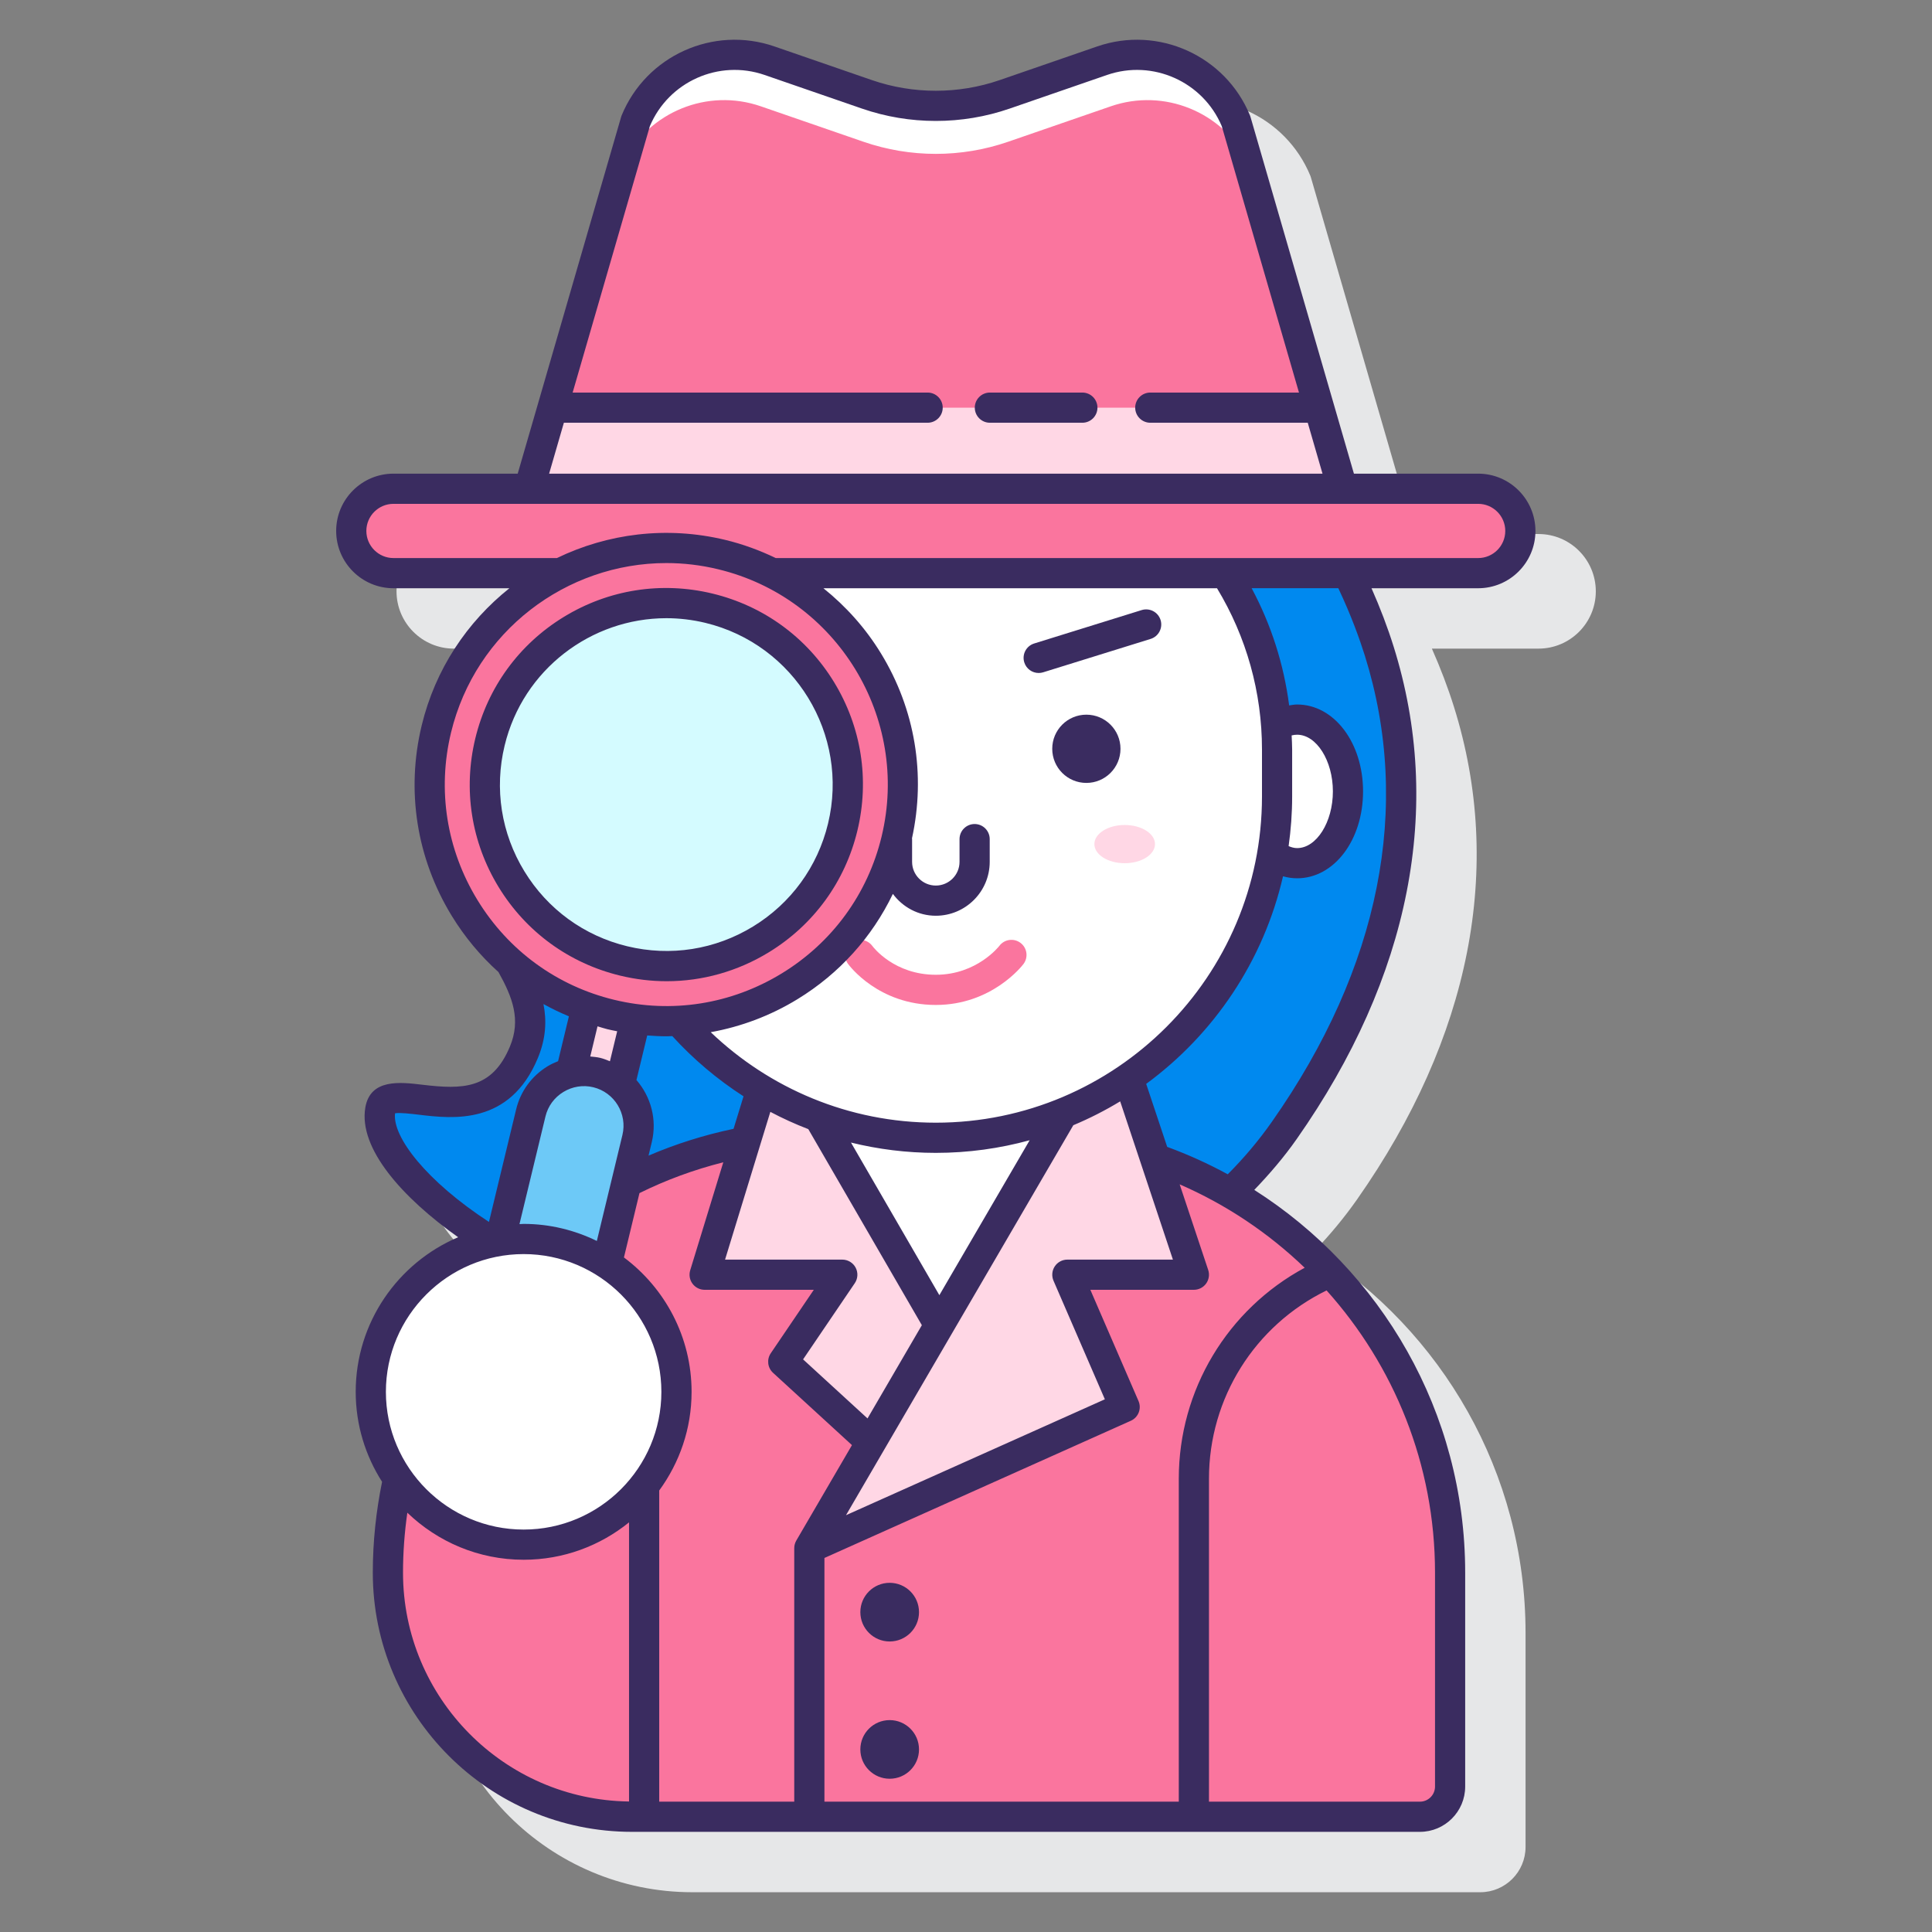
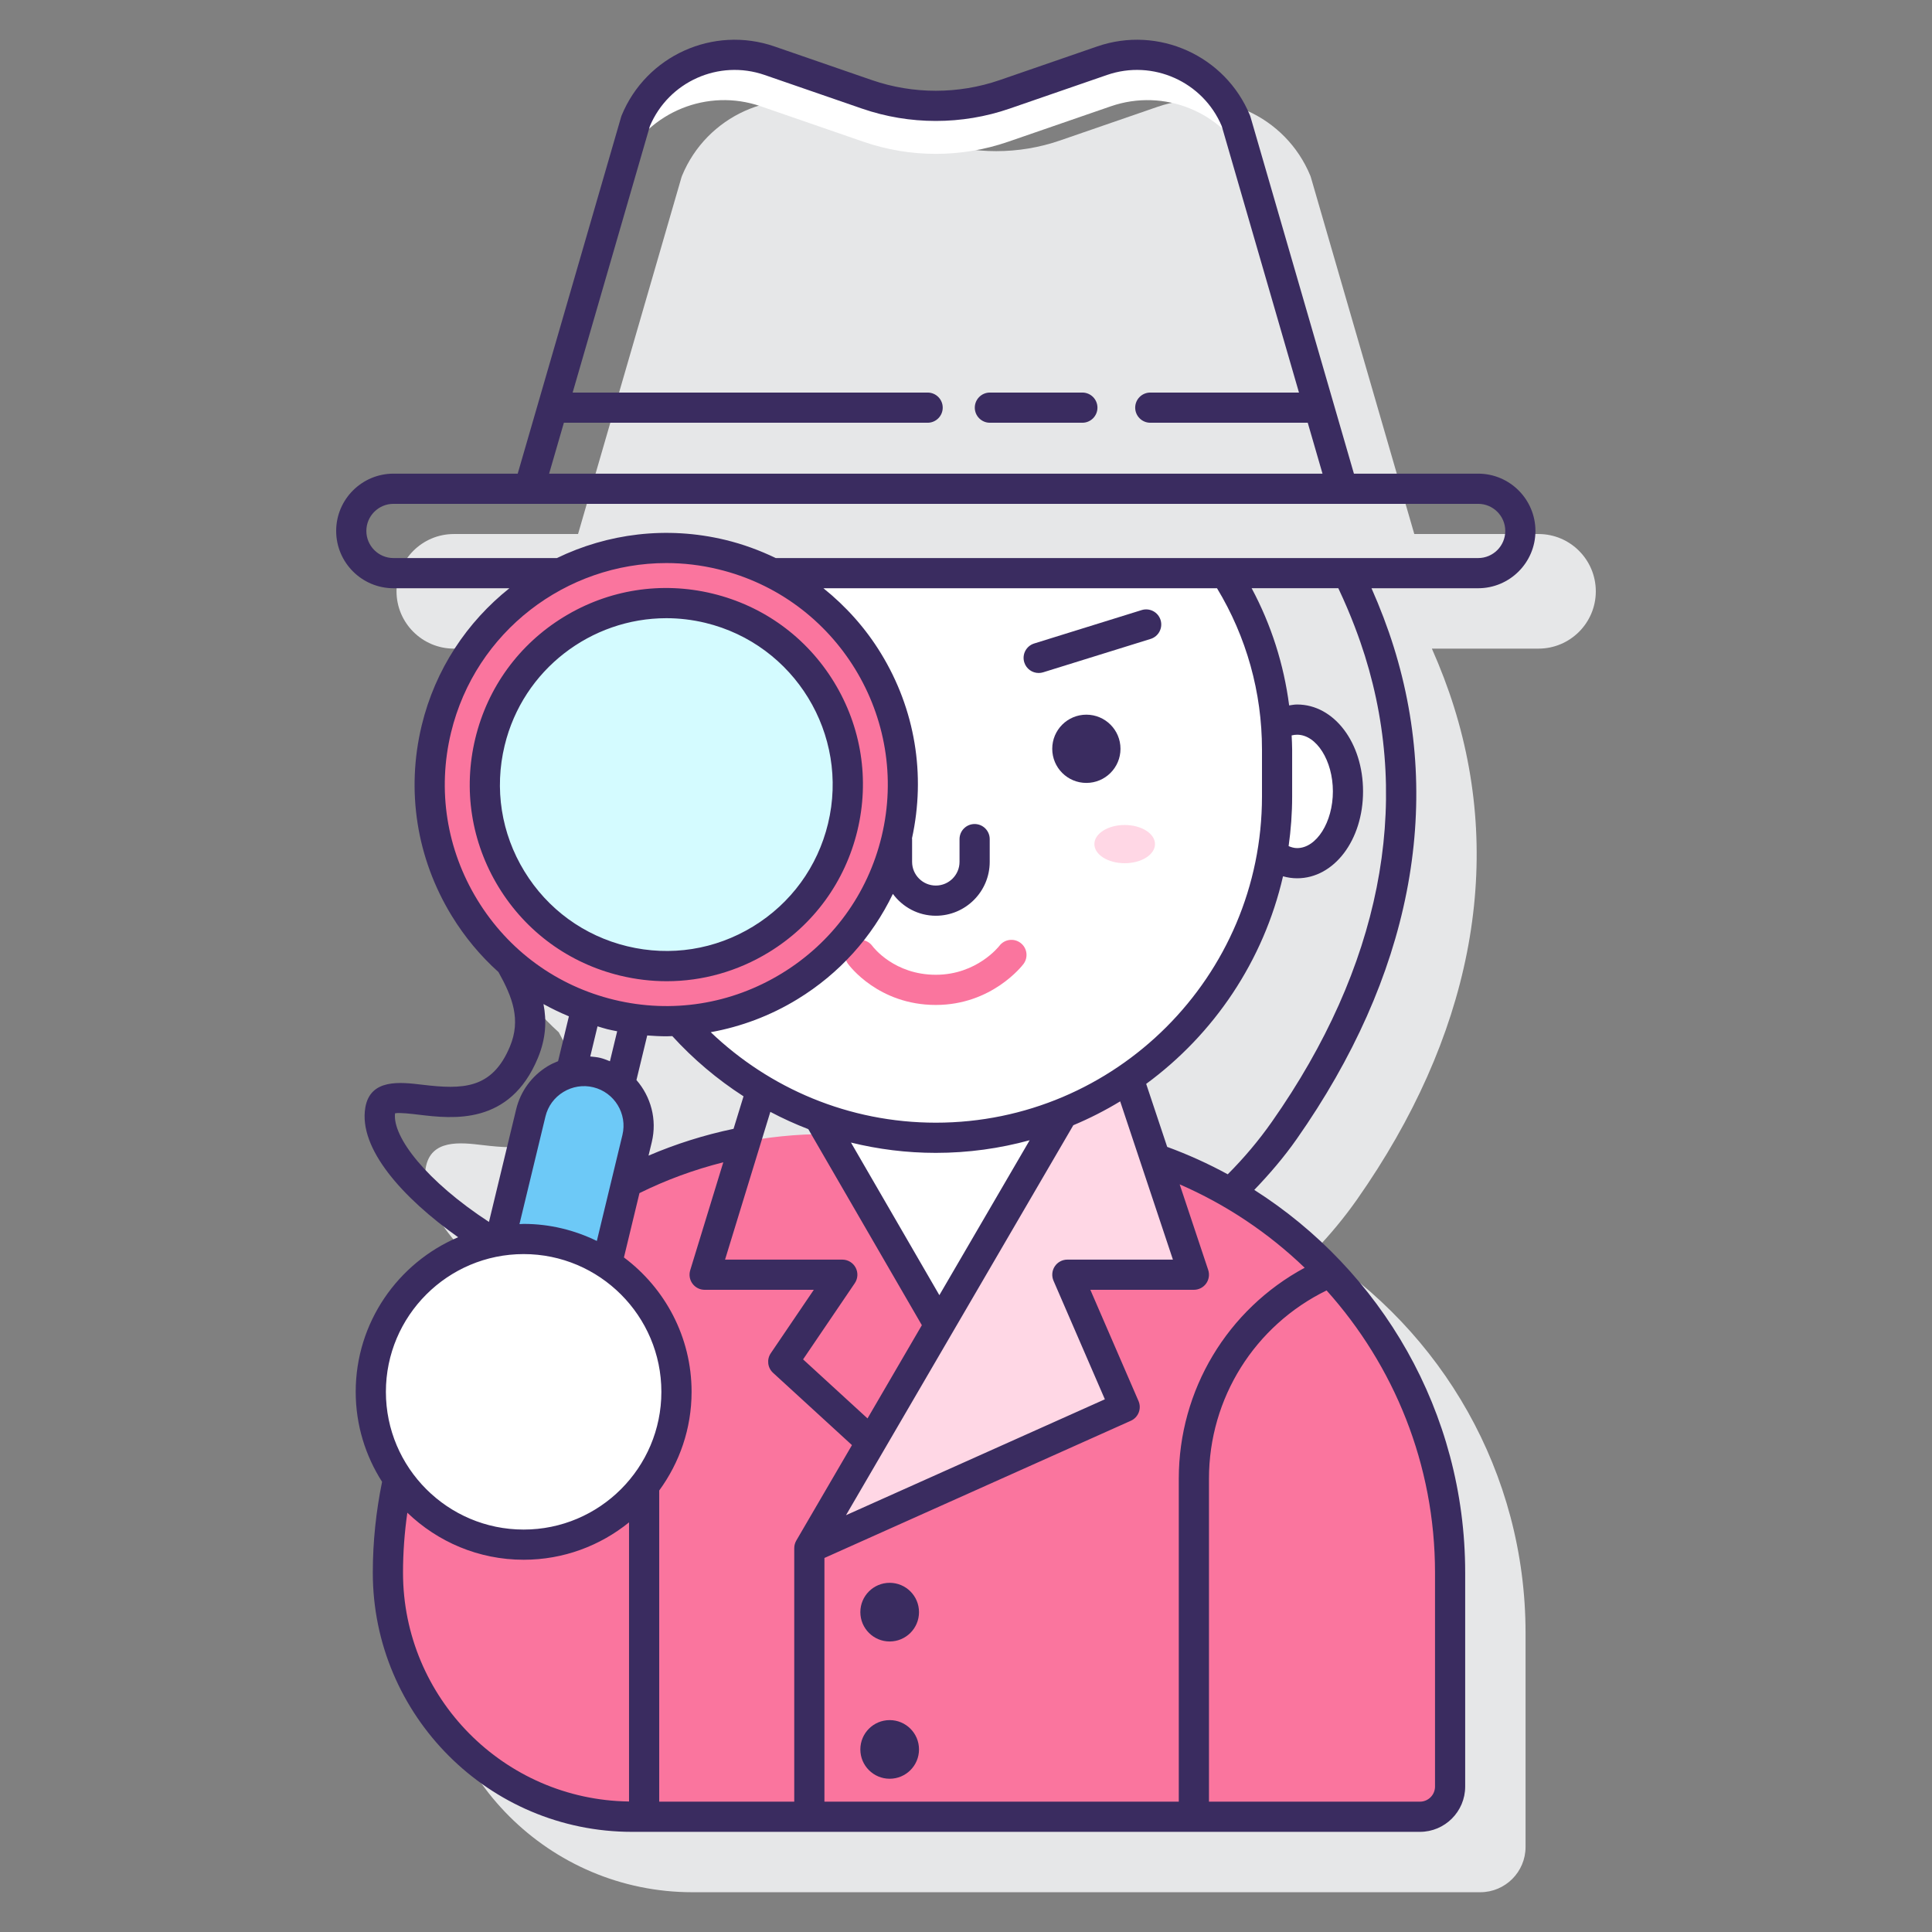
<svg xmlns="http://www.w3.org/2000/svg" width="80" height="80" viewBox="0 0 80 80" fill="none">
  <rect x="0" y="0" width="80" height="80" fill="#808080" stroke="none" />
  <path d="M63.708 22.113H58.563L54.281 7.343C54.275 7.321 54.267 7.3 54.259 7.279C53.241 4.804 50.461 3.549 47.932 4.423L43.894 5.817C42.189 6.406 40.311 6.406 38.605 5.817L34.568 4.423C32.036 3.549 29.259 4.804 28.241 7.279C28.232 7.3 28.225 7.321 28.218 7.343L23.936 22.113H18.792C17.484 22.113 16.419 23.177 16.419 24.485C16.419 25.793 17.484 26.858 18.792 26.858H23.591C21.786 28.294 20.51 30.267 19.961 32.541C19.031 36.391 20.381 40.265 23.136 42.744C23.724 43.796 24.077 44.723 23.616 45.832C22.874 47.616 21.641 47.612 19.984 47.416C19.076 47.307 17.831 47.158 17.627 48.363C17.339 50.055 19.161 52.099 21.464 53.733C18.977 54.794 17.229 57.263 17.229 60.133C17.229 61.501 17.631 62.774 18.317 63.851C18.068 65.069 17.937 66.33 17.937 67.62C17.937 73.538 22.752 78.353 28.67 78.353H61.295C62.329 78.353 63.17 77.512 63.17 76.478V67.62C63.17 60.965 59.689 55.112 54.456 51.773C55.079 51.121 55.663 50.421 56.197 49.66C60.899 42.954 62.286 35.904 60.206 29.271C59.959 28.48 59.646 27.66 59.291 26.858H63.707C65.015 26.858 66.079 25.794 66.079 24.486C66.079 23.177 65.016 22.113 63.708 22.113Z" fill="#E6E7E8" />
-   <path d="M21.567 52.102C24.839 48.92 29.302 46.957 34.226 46.957H41.882C45.19 46.957 48.289 47.846 50.961 49.392C51.751 48.638 52.498 47.782 53.186 46.801C57.63 40.464 59.205 33.64 57.111 26.958C56.81 25.998 56.374 24.875 55.811 23.733H22.249C22.137 23.923 22.027 24.112 21.918 24.302C19.61 28.312 18.556 33.519 19.61 36.863C20.398 39.363 22.73 41.078 21.693 43.573C20.091 47.427 16.014 44.375 15.743 45.968C15.47 47.58 17.97 50.2 21.567 52.102Z" fill="#0089EF" />
  <path d="M41.882 46.958H40.854C40.167 47.06 39.465 47.115 38.75 47.115C38.035 47.115 37.333 47.06 36.646 46.958H34.226C24.194 46.958 16.062 55.09 16.062 65.122C16.062 70.704 20.587 75.23 26.17 75.23H58.795C59.486 75.23 60.045 74.671 60.045 73.98V65.122C60.046 55.09 51.913 46.958 41.882 46.958Z" fill="#FA759E" />
  <path d="M38.895 54.875L44.012 46.098C42.385 46.752 40.611 47.114 38.75 47.114C37.046 47.114 35.414 46.809 33.903 46.256L38.895 54.875Z" fill="white" />
-   <path d="M36.071 59.719L38.895 54.875L33.906 46.262C33.072 45.957 32.276 45.575 31.524 45.126L29.177 52.783H34.877L32.434 56.387L36.071 59.719Z" fill="#FFD7E5" />
  <path d="M46.725 44.648C45.882 45.226 44.972 45.712 44.012 46.098L33.513 64.108L46.57 58.262L44.197 52.784H49.436L46.725 44.648Z" fill="#FFD7E5" />
  <path d="M53.711 29.798C53.401 29.798 53.109 29.898 52.845 30.067C52.867 30.387 52.88 30.709 52.88 31.034V32.983C52.88 33.788 52.809 34.578 52.679 35.347C52.986 35.592 53.334 35.743 53.711 35.743C54.874 35.743 55.817 34.412 55.817 32.77C55.817 31.128 54.874 29.798 53.711 29.798Z" fill="white" />
-   <path d="M26.759 23.732C25.407 25.84 24.62 28.344 24.62 31.034V32.982C24.62 40.786 30.946 47.112 38.75 47.112C46.554 47.112 52.88 40.787 52.88 32.983V31.034C52.88 28.345 52.093 25.84 50.741 23.733H26.759V23.732Z" fill="white" />
-   <path d="M51.181 5.018C50.288 2.846 47.856 1.748 45.636 2.514L41.599 3.909C39.753 4.546 37.748 4.546 35.902 3.909L31.864 2.514C29.644 1.748 27.212 2.846 26.319 5.018L21.907 20.238H16.293C15.328 20.238 14.546 21.021 14.546 21.986C14.546 22.951 15.328 23.733 16.293 23.733H61.209C62.174 23.733 62.956 22.951 62.956 21.986C62.956 21.021 62.174 20.238 61.209 20.238H55.594L51.181 5.018Z" fill="#FA759E" />
-   <path d="M54.62 16.88H22.88L21.906 20.239H55.594L54.62 16.88Z" fill="#FFD7E5" />
+   <path d="M26.759 23.732C25.407 25.84 24.62 28.344 24.62 31.034V32.982C24.62 40.786 30.946 47.112 38.75 47.112C46.554 47.112 52.88 40.787 52.88 32.983V31.034C52.88 28.345 52.093 25.84 50.741 23.733H26.759V23.732" fill="white" />
  <path d="M31.504 4.402L35.752 5.869C37.694 6.539 39.805 6.539 41.747 5.869L45.995 4.402C48.205 3.639 50.614 4.634 51.662 6.68L51.181 5.018C50.288 2.846 47.855 1.748 45.636 2.514L41.599 3.909C39.753 4.546 37.747 4.546 35.902 3.909L31.864 2.514C29.644 1.748 27.212 2.846 26.319 5.018L25.837 6.679C26.886 4.634 29.294 3.638 31.504 4.402Z" fill="white" />
  <path d="M46.571 34.161C45.877 34.161 45.316 34.516 45.316 34.952C45.316 35.389 45.877 35.744 46.571 35.744C47.264 35.744 47.826 35.389 47.826 34.952C47.826 34.516 47.264 34.161 46.571 34.161Z" fill="#FFD7E5" />
  <path d="M38.75 41.613C36.37 41.613 35.162 39.977 35.112 39.908C34.911 39.628 34.974 39.237 35.254 39.035C35.532 38.834 35.921 38.896 36.124 39.173C36.165 39.228 37.033 40.363 38.751 40.363C40.456 40.363 41.374 39.176 41.383 39.164C41.591 38.89 41.982 38.835 42.259 39.044C42.534 39.252 42.587 39.644 42.379 39.919C42.327 39.988 41.069 41.613 38.75 41.613Z" fill="#FA759E" />
-   <path d="M26.321 42.198L25.666 44.91C25.399 44.676 25.077 44.504 24.711 44.415C24.344 44.327 23.979 44.333 23.635 44.419L24.29 41.707C24.613 41.826 24.947 41.925 25.292 42.008C25.636 42.091 25.979 42.156 26.321 42.198Z" fill="#FFD7E5" />
  <path d="M25.292 42.01C20.041 40.742 16.801 35.44 18.069 30.189C19.337 24.939 24.639 21.698 29.89 22.966C35.141 24.234 38.38 29.537 37.113 34.788C35.846 40.038 30.542 43.278 25.292 42.01Z" fill="#FA759E" />
  <path d="M34.149 36.203C36.199 32.593 34.934 28.005 31.324 25.955C27.714 23.905 23.126 25.17 21.076 28.78C19.026 32.39 20.291 36.978 23.901 39.028C27.511 41.078 32.099 39.813 34.149 36.203Z" fill="#D4FBFF" />
  <path d="M21.683 51.306C22.955 51.306 24.137 51.685 25.129 52.331L26.381 47.147C26.674 45.936 25.922 44.707 24.712 44.415C23.501 44.122 22.272 44.873 21.98 46.084L20.699 51.39C21.02 51.34 21.347 51.306 21.683 51.306Z" fill="#6DC9F7" />
  <path d="M21.683 63.962C25.178 63.962 28.012 61.129 28.012 57.633C28.012 54.138 25.178 51.305 21.683 51.305C18.188 51.305 15.354 54.138 15.354 57.633C15.354 61.129 18.188 63.962 21.683 63.962Z" fill="white" />
  <path d="M36.839 67.97C37.51 67.97 38.054 67.426 38.054 66.755C38.054 66.085 37.51 65.541 36.839 65.541C36.169 65.541 35.625 66.085 35.625 66.755C35.625 67.426 36.169 67.97 36.839 67.97Z" fill="#3A2C60" />
  <path d="M36.839 71.226C36.169 71.226 35.625 71.769 35.625 72.44C35.625 73.111 36.169 73.654 36.839 73.654C37.51 73.654 38.054 73.111 38.054 72.44C38.054 71.769 37.51 71.226 36.839 71.226Z" fill="#3A2C60" />
  <path d="M61.208 19.613H56.063L51.781 4.843C51.775 4.821 51.767 4.8 51.759 4.779C50.741 2.304 47.961 1.049 45.432 1.923L41.394 3.317C39.689 3.905 37.811 3.906 36.105 3.317L32.068 1.923C29.537 1.049 26.758 2.304 25.741 4.779C25.733 4.8 25.725 4.822 25.719 4.843L21.437 19.613H16.293C14.984 19.613 13.92 20.677 13.92 21.985C13.92 23.293 14.984 24.358 16.293 24.358H21.093C19.346 25.751 18.025 27.705 17.461 30.041C16.809 32.743 17.25 35.54 18.703 37.918C19.241 38.799 19.895 39.581 20.641 40.252C21.226 41.3 21.576 42.226 21.116 43.332C20.374 45.116 19.142 45.113 17.484 44.916C16.575 44.807 15.331 44.658 15.127 45.863C14.839 47.556 16.664 49.596 18.971 51.231C16.48 52.289 14.729 54.761 14.729 57.633C14.729 59.005 15.133 60.281 15.821 61.359C15.573 62.576 15.437 63.832 15.437 65.121C15.437 71.039 20.252 75.853 26.17 75.853H58.795C59.829 75.853 60.67 75.012 60.67 73.978V65.121C60.67 58.46 57.179 52.608 51.937 49.271C52.564 48.618 53.161 47.925 53.697 47.16C58.399 40.455 59.786 33.404 57.706 26.77C57.458 25.979 57.146 25.159 56.791 24.358H61.207C62.515 24.358 63.579 23.294 63.579 21.986C63.579 20.678 62.516 19.613 61.208 19.613ZM26.909 5.225C27.686 3.381 29.764 2.449 31.66 3.104L35.697 4.498C37.666 5.178 39.834 5.178 41.803 4.498L45.84 3.104C47.733 2.449 49.814 3.381 50.591 5.225L53.788 16.255H47.631C47.286 16.255 47.006 16.535 47.006 16.88C47.006 17.224 47.286 17.505 47.631 17.505H54.151L54.762 19.613H22.738L23.349 17.505H38.411C38.756 17.505 39.036 17.224 39.036 16.88C39.036 16.535 38.756 16.255 38.411 16.255H23.712L26.909 5.225ZM18.676 30.335C19.689 26.14 23.454 23.315 27.591 23.315C28.301 23.315 29.023 23.398 29.742 23.573C34.658 24.759 37.692 29.724 36.505 34.639C35.931 37.017 34.462 39.03 32.369 40.308C30.277 41.586 27.814 41.975 25.438 41.401C23.061 40.828 21.047 39.359 19.769 37.266C18.49 35.174 18.102 32.712 18.676 30.335ZM48.811 74.603H34.138V64.512L46.825 58.831C47.138 58.691 47.279 58.326 47.143 58.013L45.149 53.408H49.436C49.636 53.408 49.825 53.312 49.943 53.149C50.06 52.986 50.092 52.776 50.029 52.586L48.848 49.042C50.778 49.881 52.527 51.056 54.024 52.495C50.831 54.217 48.811 57.55 48.811 61.229V74.603H48.811ZM27.297 61.718C28.136 60.569 28.637 59.16 28.637 57.633C28.637 55.356 27.532 53.337 25.836 52.068L26.479 49.404C27.576 48.861 28.738 48.433 29.95 48.128L28.58 52.599C28.522 52.789 28.557 52.995 28.675 53.154C28.793 53.314 28.979 53.408 29.177 53.408H33.698L31.916 56.035C31.742 56.291 31.782 56.637 32.011 56.846L35.278 59.839L32.972 63.793C32.917 63.888 32.888 63.997 32.888 64.107V74.603H27.297V61.718H27.297ZM25.145 42.616C25.281 42.65 25.419 42.675 25.556 42.703L25.256 43.944C25.126 43.893 24.997 43.839 24.858 43.805C24.72 43.772 24.58 43.76 24.441 43.747L24.742 42.498C24.877 42.536 25.008 42.583 25.145 42.616ZM27.603 42.911C27.682 42.911 27.761 42.904 27.839 42.903C28.707 43.856 29.699 44.694 30.788 45.396L30.375 46.742C29.154 46.998 27.976 47.371 26.854 47.852L26.989 47.292C27.216 46.349 26.946 45.404 26.354 44.722L26.8 42.876C27.067 42.896 27.336 42.911 27.603 42.911ZM38.897 53.63L35.237 47.311C36.364 47.588 37.539 47.738 38.75 47.738C40.095 47.738 41.398 47.554 42.636 47.215L38.897 53.63ZM33.47 46.755L38.172 54.873L35.922 58.734L33.254 56.289L35.395 53.134C35.525 52.942 35.538 52.694 35.43 52.49C35.322 52.286 35.109 52.158 34.878 52.158H30.023L31.898 46.04C32.404 46.308 32.929 46.547 33.47 46.755ZM23.327 45.217C23.703 44.988 24.142 44.918 24.564 45.02C25.443 45.232 25.985 46.12 25.773 46.998L24.714 51.385C23.796 50.938 22.77 50.679 21.683 50.679C21.624 50.679 21.568 50.687 21.51 50.688L22.587 46.228C22.689 45.805 22.952 45.446 23.327 45.217ZM48.568 52.158H44.197C43.986 52.158 43.79 52.263 43.674 52.44C43.559 52.615 43.54 52.838 43.623 53.031L45.75 57.942L35.031 62.741L44.444 46.593C45.117 46.311 45.766 45.98 46.384 45.605L48.568 52.158ZM38.75 46.488C35.138 46.488 31.856 45.059 29.43 42.741C30.684 42.514 31.901 42.06 33.022 41.374C34.759 40.313 36.112 38.802 36.972 37.014C37.377 37.56 38.019 37.919 38.75 37.919C39.981 37.919 40.982 36.918 40.982 35.688V34.746C40.982 34.401 40.702 34.121 40.357 34.121C40.012 34.121 39.732 34.401 39.732 34.746V35.688C39.732 36.229 39.291 36.669 38.75 36.669C38.209 36.669 37.768 36.229 37.768 35.688V34.746C37.768 34.734 37.763 34.726 37.763 34.715C38.34 32.081 37.894 29.369 36.479 27.056C35.838 26.006 35.026 25.105 34.096 24.358H50.394C51.613 26.371 52.256 28.671 52.256 31.034V32.983C52.255 40.43 46.197 46.488 38.75 46.488ZM16.358 46.1C16.544 46.062 17.016 46.119 17.337 46.157C18.749 46.326 21.109 46.607 22.271 43.812C22.608 43.002 22.639 42.266 22.504 41.576C22.844 41.765 23.196 41.933 23.557 42.084L23.109 43.941C22.961 44.001 22.815 44.066 22.676 44.151C22.016 44.554 21.553 45.188 21.373 45.935L20.247 50.598C17.664 48.911 16.242 47.081 16.358 46.1ZM21.683 51.929C24.828 51.929 27.386 54.488 27.386 57.633C27.386 60.778 24.828 63.336 21.683 63.336C18.538 63.336 15.979 60.778 15.979 57.633C15.979 54.488 18.538 51.929 21.683 51.929ZM16.688 65.121C16.688 64.278 16.751 63.449 16.867 62.638C18.118 63.841 19.814 64.586 21.683 64.586C23.336 64.586 24.853 64.004 26.047 63.038V74.596C20.876 74.53 16.688 70.308 16.688 65.121ZM59.421 73.978C59.421 74.323 59.14 74.603 58.796 74.603H50.061V61.228C50.061 57.894 51.959 54.885 54.931 53.434C57.716 56.539 59.421 60.631 59.421 65.121V73.978ZM56.514 27.144C58.472 33.394 57.145 40.066 52.673 46.441C52.116 47.236 51.5 47.961 50.838 48.625C50.036 48.188 49.199 47.808 48.331 47.49L47.461 44.881C50.27 42.819 52.322 39.788 53.127 36.285C53.314 36.338 53.509 36.368 53.711 36.368C55.242 36.368 56.441 34.787 56.441 32.77C56.441 30.752 55.242 29.172 53.711 29.172C53.598 29.172 53.49 29.193 53.381 29.21C53.161 27.511 52.638 25.869 51.828 24.357H55.417C55.958 25.5 56.309 26.491 56.514 27.144ZM53.484 30.452C53.559 30.433 53.634 30.423 53.711 30.423C54.514 30.423 55.192 31.498 55.192 32.77C55.192 34.043 54.514 35.118 53.711 35.118C53.589 35.118 53.472 35.084 53.359 35.036C53.453 34.365 53.505 33.68 53.505 32.983V31.034C53.505 30.84 53.492 30.646 53.484 30.452ZM61.208 23.108H55.81H50.741H32.123C31.462 22.79 30.766 22.533 30.036 22.357C27.601 21.77 25.156 22.094 23.061 23.108H16.293C15.674 23.108 15.17 22.604 15.17 21.985C15.17 21.366 15.674 20.863 16.293 20.863H21.906H55.594H61.208C61.826 20.863 62.33 21.366 62.33 21.985C62.33 22.604 61.826 23.108 61.208 23.108Z" fill="#3A2C60" />
  <path d="M40.989 17.505H44.818C45.163 17.505 45.443 17.225 45.443 16.88C45.443 16.535 45.163 16.255 44.818 16.255H40.989C40.644 16.255 40.364 16.535 40.364 16.88C40.364 17.225 40.644 17.505 40.989 17.505Z" fill="#3A2C60" />
  <path d="M44.984 29.593C44.203 29.593 43.571 30.225 43.571 31.006C43.571 31.787 44.203 32.419 44.984 32.419C45.764 32.419 46.397 31.787 46.397 31.006C46.397 30.225 45.764 29.593 44.984 29.593Z" fill="#3A2C60" />
  <path d="M25.681 40.399C26.319 40.553 26.965 40.63 27.606 40.63C29.084 40.63 30.54 40.223 31.834 39.433C33.689 38.299 34.992 36.511 35.502 34.398C36.012 32.285 35.669 30.1 34.536 28.245C33.402 26.39 31.614 25.088 29.501 24.578C27.387 24.068 25.203 24.411 23.348 25.544C21.493 26.677 20.191 28.465 19.681 30.578C19.171 32.691 19.514 34.877 20.647 36.732C21.78 38.586 23.567 39.888 25.681 40.399ZM20.896 30.871C21.656 27.72 24.484 25.598 27.591 25.598C28.125 25.598 28.667 25.661 29.207 25.791C32.9 26.683 35.178 30.412 34.287 34.103C33.855 35.892 32.752 37.405 31.182 38.365C29.612 39.324 27.762 39.615 25.974 39.183C24.186 38.751 22.672 37.648 21.713 36.078C20.754 34.509 20.463 32.66 20.896 30.871Z" fill="#3A2C60" />
  <path d="M47.274 25.262L42.824 26.645C42.494 26.747 42.31 27.098 42.413 27.427C42.496 27.695 42.742 27.867 43.009 27.867C43.071 27.867 43.133 27.858 43.195 27.839L47.646 26.456C47.975 26.353 48.159 26.003 48.057 25.673C47.954 25.343 47.604 25.16 47.274 25.262Z" fill="#3A2C60" />
</svg>